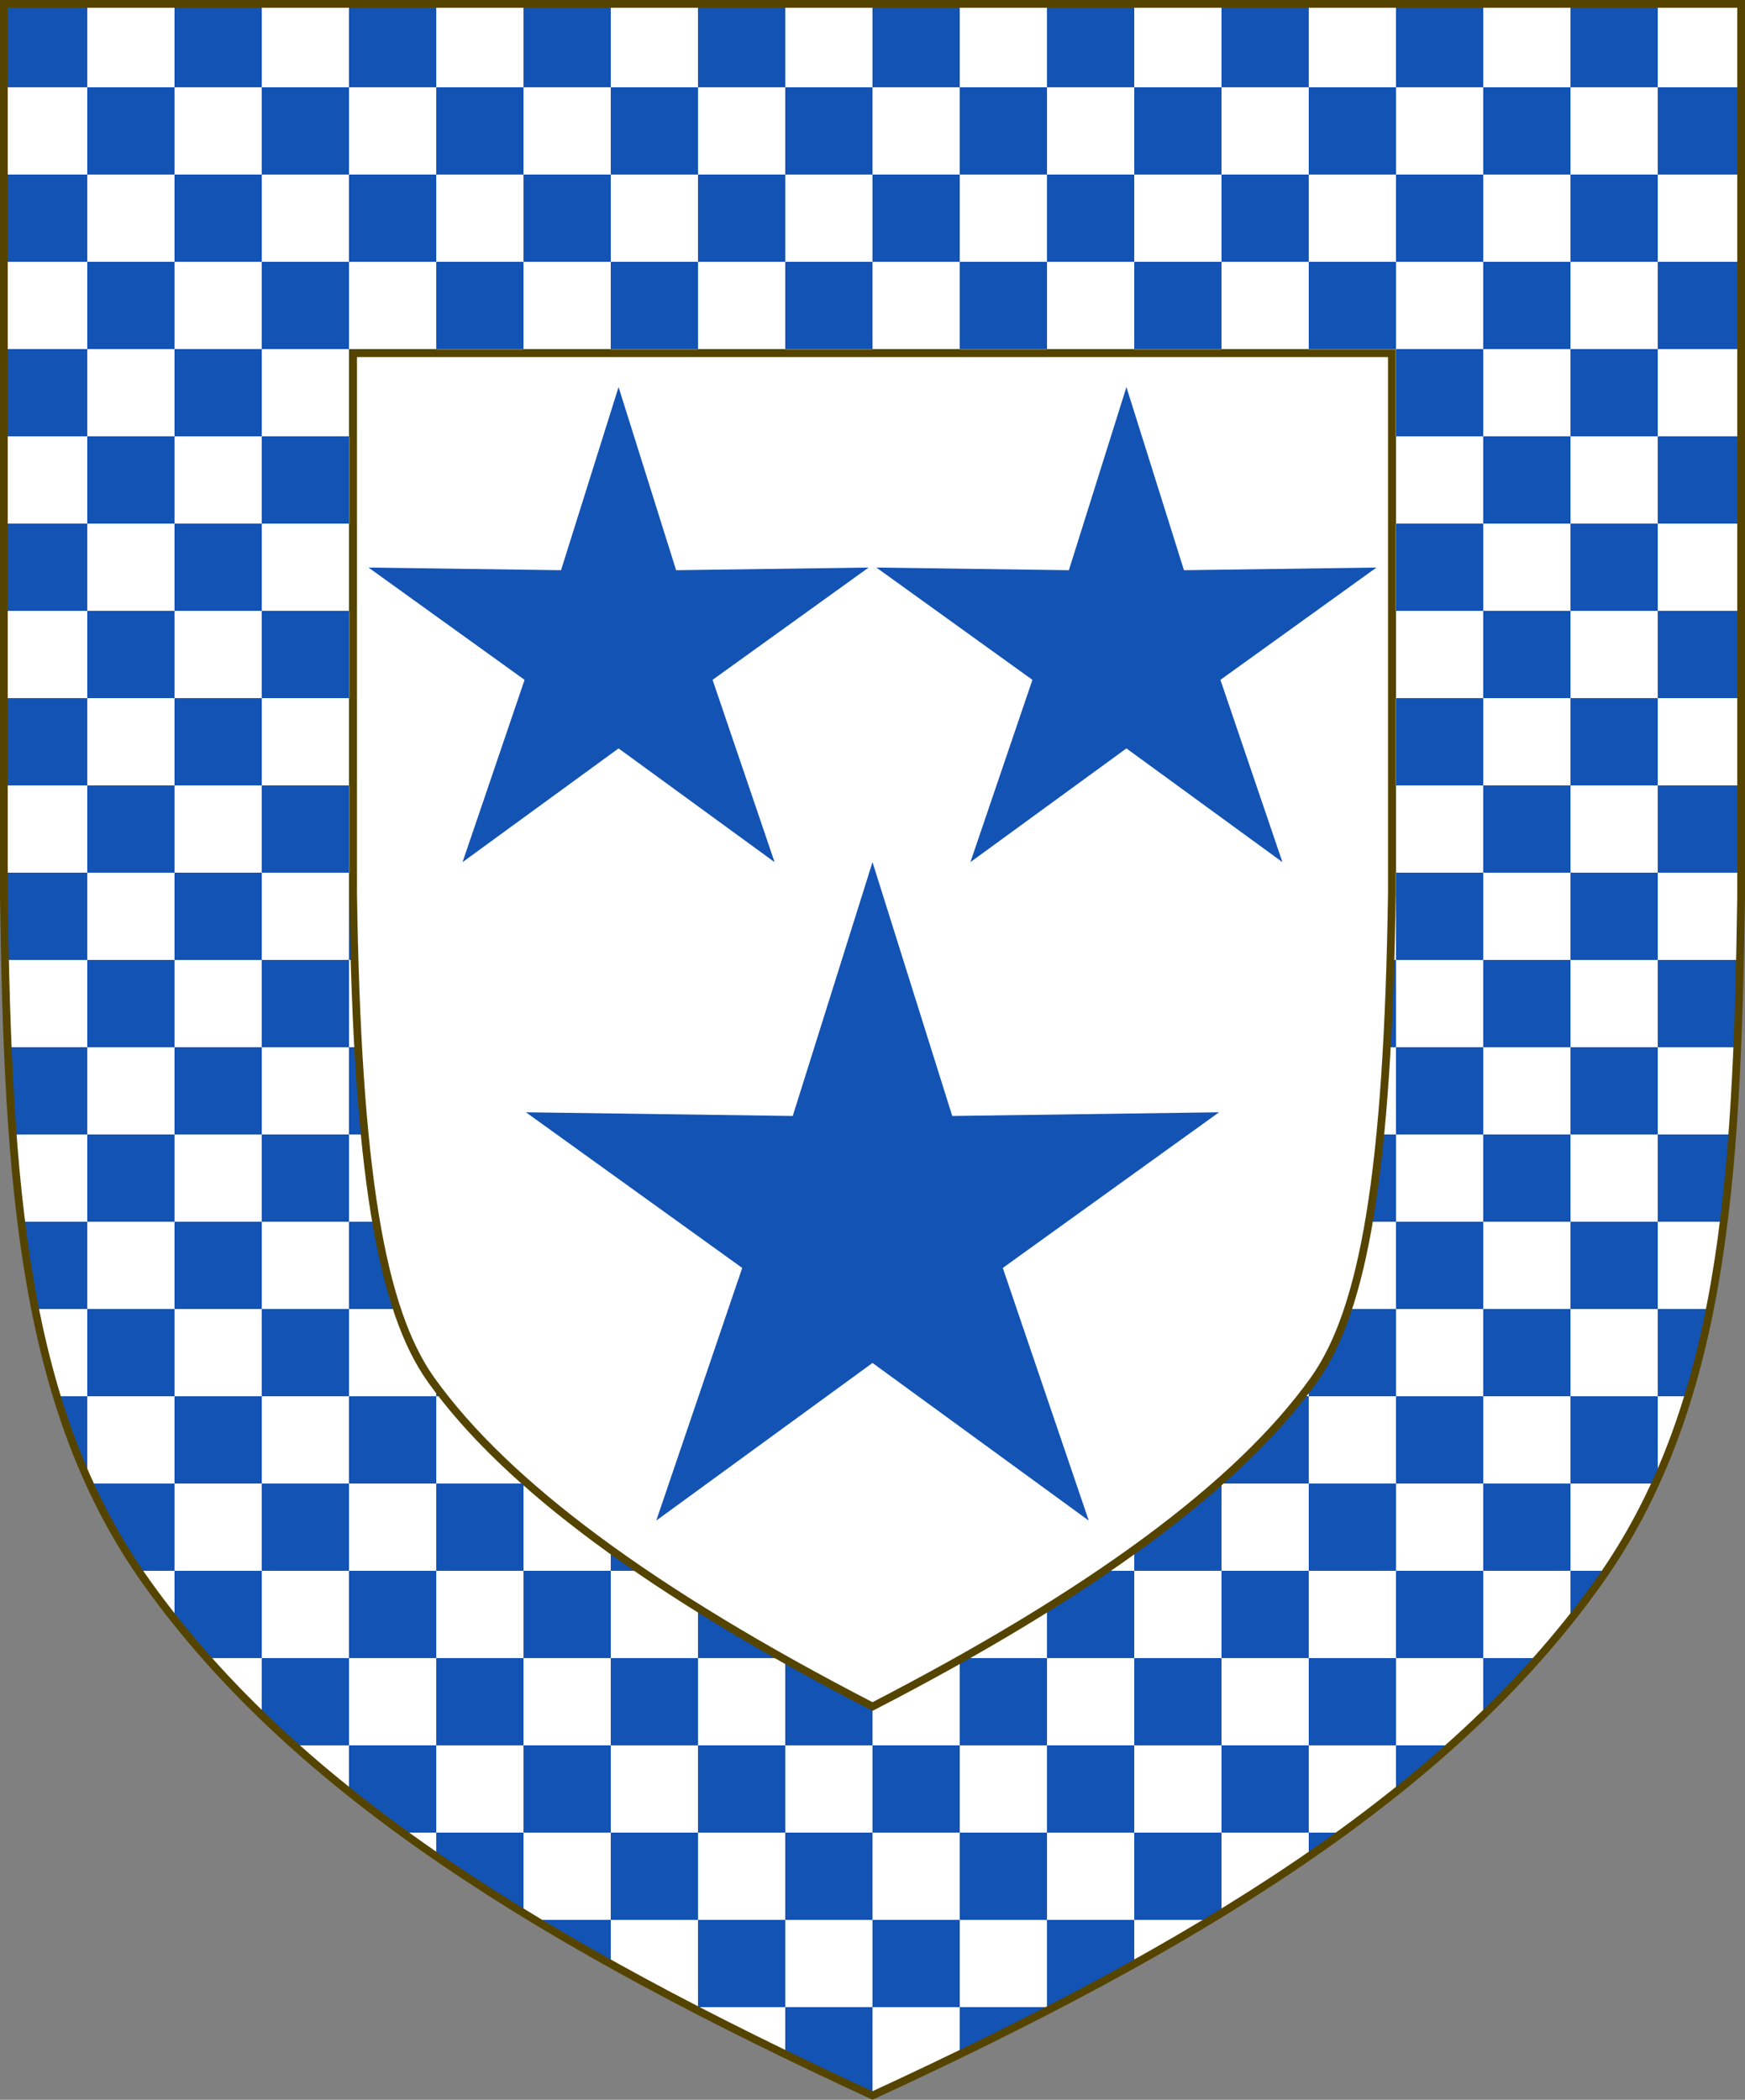
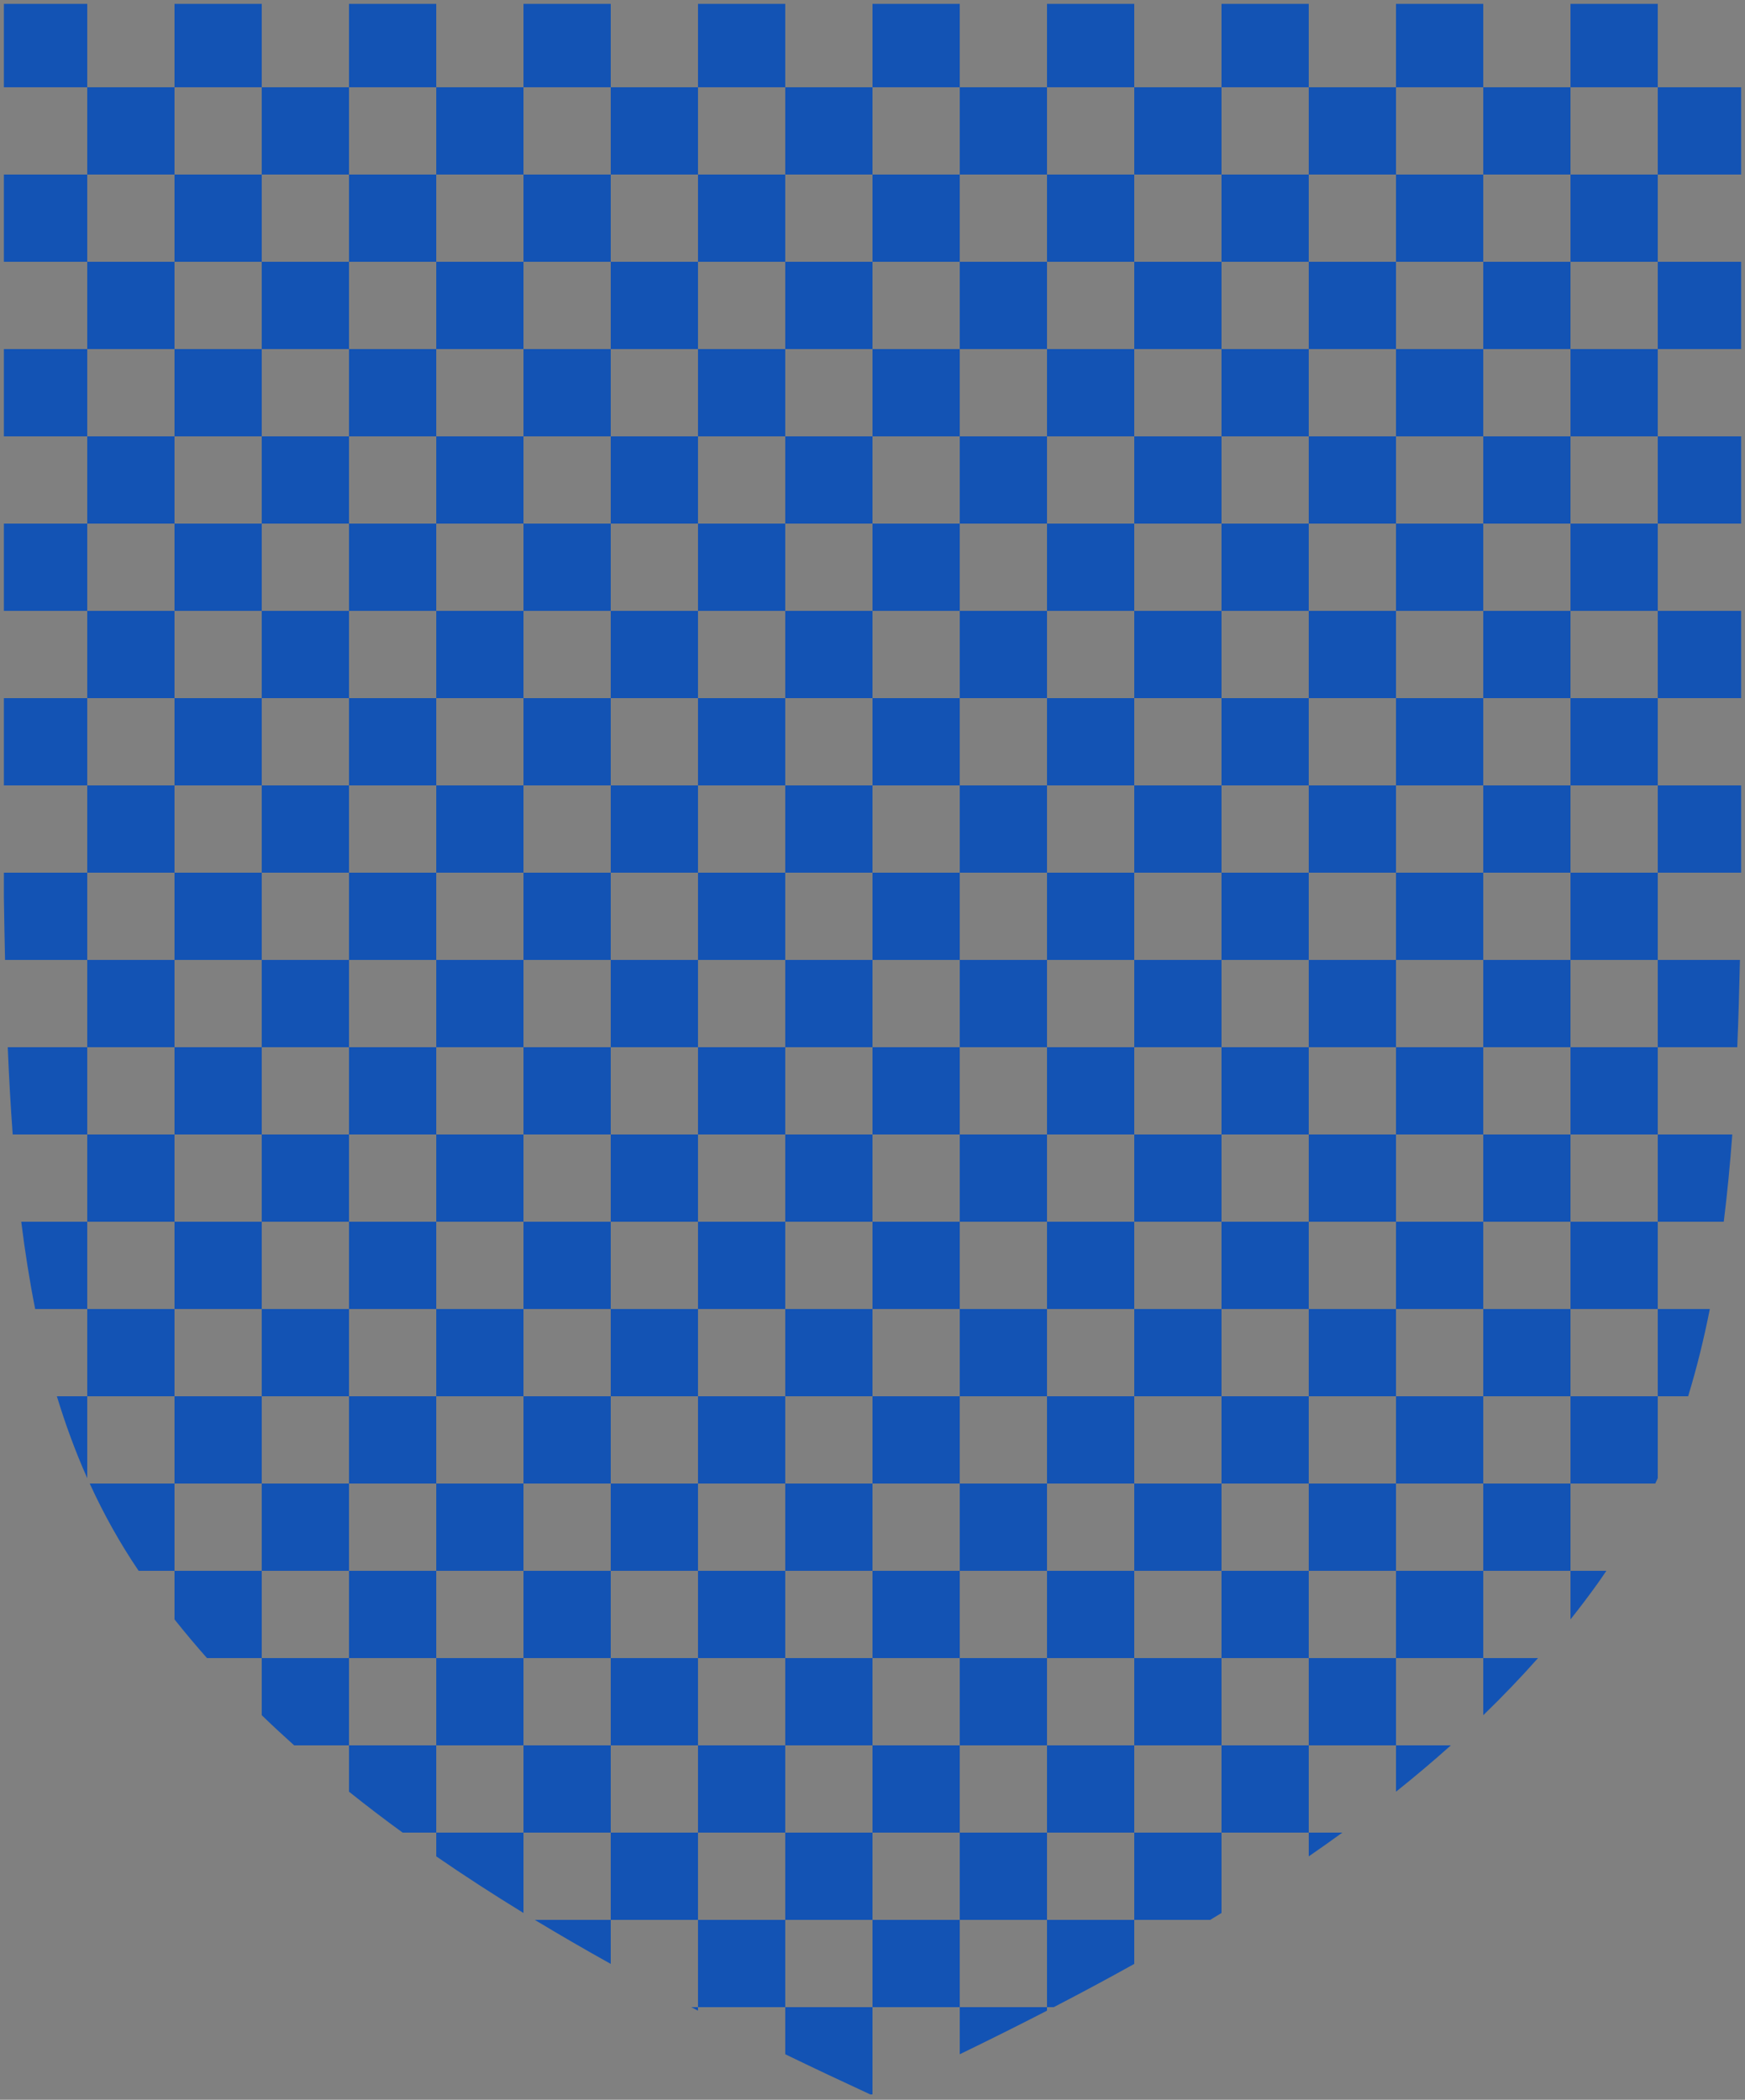
<svg xmlns="http://www.w3.org/2000/svg" xmlns:ns1="http://www.inkscape.org/namespaces/inkscape" xmlns:ns2="http://sodipodi.sourceforge.net/DTD/sodipodi-0.dtd" width="450" height="541.375" id="svg2" version="1.1" ns1:version="0.92.2 5c3e80d, 2017-08-06" ns2:docname="Arms of Sir Malcolm Innes of Edingight.svg" ns1:export-filename="/Users/Soda/Desktop/UK of the GB and NI.png" ns1:export-xdpi="143.23364" ns1:export-ydpi="143.23364">
  <rect width="100%" height="100%" fill="#808080" stroke="none" />
  <defs id="defs4" />
  <ns2:namedview id="base" pagecolor="#ffffff" bordercolor="#666666" borderopacity="1.0" ns1:pageopacity="0.0" ns1:pageshadow="2" ns1:zoom="1.0621094" ns1:cx="225" ns1:cy="270.68774" ns1:document-units="px" ns1:current-layer="layer1" showgrid="false" ns1:window-width="1440" ns1:window-height="788" ns1:window-x="0" ns1:window-y="1" ns1:window-maximized="1" showguides="true" ns1:guide-bbox="true" ns1:object-nodes="false" ns1:snap-nodes="false" ns1:snap-page="true" ns1:snap-bbox="false" ns1:snap-grids="false" ns1:snap-to-guides="false" fit-margin-top="0" fit-margin-left="0" fit-margin-right="0" fit-margin-bottom="0">
    <ns1:grid type="xygrid" id="grid14322" empspacing="5" visible="true" enabled="true" snapvisiblegridlinesonly="true" originx="0" originy="-0.001" />
  </ns2:namedview>
  <g ns1:label="Layer" ns1:groupmode="layer" id="layer1" transform="translate(588.048,126.626)" style="display:inline">
-     <path ns2:nodetypes="scccccscs" d="m -175.953,281.505 c 32.24,-45.131 35.83,-102.85 36.905,-176.814 v -230.318 h -224 -224 v 230.318 c 1.075,73.964 4.664,131.682 36.905,176.814 38.837,54.365 103.537,93.598 187.095,132.143 83.558,-38.545 148.258,-77.777 187.095,-132.143 z" style="display:inline;fill:#ffffff;fill-opacity:1;stroke:none;stroke-width:2;stroke-miterlimit:4;stroke-dasharray:none;stroke-opacity:1" id="path970" ns1:connector-curvature="0" />
    <path style="fill:#1353b4;fill-opacity:1;stroke:none;stroke-width:0.333;stroke-linecap:round;stroke-miterlimit:4;stroke-dasharray:none;stroke-opacity:1" d="M 1,1 V 22.5 H 22.5 V 1 Z M 22.5,22.5 V 45 H 45 V 22.5 Z m 22.5,0 H 67.5 V 1 H 45 Z m 22.5,0 V 45 H 90 V 22.5 Z m 22.5,0 h 22.5 V 1 H 90 Z m 22.5,0 V 45 H 135 V 22.5 Z m 22.5,0 h 22.5 V 1 H 135 Z m 22.5,0 V 45 H 180 V 22.5 Z m 22.5,0 h 22.5 V 1 H 180 Z m 22.5,0 V 45 H 225 V 22.5 Z m 22.5,0 h 22.5 V 1 H 225 Z m 22.5,0 V 45 H 270 V 22.5 Z m 22.5,0 h 22.5 V 1 H 270 Z m 22.5,0 V 45 H 315 V 22.5 Z m 22.5,0 h 22.5 V 1 H 315 Z m 22.5,0 V 45 H 360 V 22.5 Z m 22.5,0 h 22.5 V 1 H 360 Z m 22.5,0 V 45 H 405 V 22.5 Z m 22.5,0 h 22.5 V 1 H 405 Z m 22.5,0 V 45 H 449 V 22.5 Z m 0,22.5 H 405 v 22.5 h 22.5 z m 0,22.5 V 90 H 449 V 67.5 Z m 0,22.5 H 405 v 22.5 h 22.5 z m 0,22.5 V 135 H 449 v -22.5 z m 0,22.5 H 405 v 22.5 h 22.5 z m 0,22.5 V 180 H 449 v -22.5 z m 0,22.5 H 405 v 22.5 h 22.5 z m 0,22.5 V 225 H 449 v -22.5 z m 0,22.5 H 405 v 22.5 h 22.5 z m 0,22.5 V 270 h 20.504 c 0.306,-7.315 0.525,-14.822 0.695,-22.5 z m 0,22.5 H 405 v 22.5 h 22.5 z m 0,22.5 V 315 h 17.021 c 0.909,-7.288 1.627,-14.788 2.201,-22.5 z m 0,22.5 H 405 v 22.5 h 22.5 z m 0,22.5 V 360 h 7.836 c 2.21,-7.247 4.056,-14.742 5.596,-22.5 z m 0,22.5 H 405 v 22.5 h 21.863 c 0.211,-0.462 0.43,-0.919 0.637,-1.383 z M 405,382.5 H 382.5 V 405 H 405 Z m 0,22.5 v 12.525 c 2.45,-3.082 4.822,-6.211 7.096,-9.395 0.739,-1.035 1.447,-2.083 2.156,-3.131 z m -22.5,0 H 360 v 22.5 h 22.5 z m 0,22.5 v 14.732 c 4.949,-4.79 9.66,-9.695 14.125,-14.732 z m -22.5,0 H 337.5 V 450 H 360 Z m 0,22.5 v 11.953 c 4.889,-3.908 9.613,-7.888 14.15,-11.953 z m -22.5,0 H 315 v 22.5 h 22.5 z m 0,22.5 v 6.125 c 2.937,-2.024 5.831,-4.064 8.668,-6.125 z m -22.5,0 H 292.5 V 495 h 19.588 c 0.976,-0.59 1.945,-1.183 2.912,-1.775 z M 292.5,495 H 270 v 22.5 h 1.742 c 7.098,-3.68 14.019,-7.393 20.758,-11.146 z M 270,517.5 h -22.5 v 12.145 c 7.681,-3.722 15.185,-7.464 22.5,-11.236 z m -22.5,0 V 495 H 225 v 22.5 z m -22.5,0 h -22.5 v 12.145 c 7.15,3.465 14.456,6.912 21.912,10.355 H 225 Z m -22.5,0 V 495 H 180 v 22.5 z m -22.5,0 h -1.742 c 0.583,0.302 1.157,0.606 1.742,0.908 z M 180,495 V 472.5 H 157.5 V 495 Z m -22.5,0 h -19.588 c 6.344,3.834 12.876,7.615 19.588,11.354 z m 0,-22.5 V 450 H 135 v 22.5 z m -22.5,0 h -22.5 v 6.125 c 7.205,4.966 14.708,9.826 22.5,14.6 z m -22.5,0 V 450 H 90 v 11.953 c 4.47,3.573 9.075,7.09 13.832,10.547 z M 90,450 V 427.5 H 67.5 v 14.732 c 2.711,2.624 5.496,5.211 8.35,7.768 z M 67.5,427.5 V 405 H 45 v 12.525 c 2.688,3.382 5.479,6.707 8.375,9.975 z M 45,405 V 382.5 H 23.137 c 3.578,7.823 7.749,15.317 12.611,22.5 z m 0,-22.5 H 67.5 V 360 H 45 Z M 45,360 V 337.5 H 22.5 V 360 Z m -22.5,0 h -7.836 c 2.222,7.287 4.806,14.329 7.836,21.117 z m 0,-22.5 V 315 H 5.479 c 0.964,7.733 2.147,15.23 3.59,22.5 z m 0,-22.5 H 45 V 292.5 H 22.5 Z m 0,-22.5 V 270 H 1.996 c 0.322,7.695 0.737,15.196 1.281,22.5 z m 0,-22.5 H 45 V 247.5 H 22.5 Z m 0,-22.5 V 225 H 1 v 6.318 c 0.08,5.493 0.183,10.867 0.301,16.182 z m 0,-22.5 H 45 V 202.5 H 22.5 Z m 0,-22.5 V 180 H 1 v 22.5 z m 0,-22.5 H 45 V 157.5 H 22.5 Z m 0,-22.5 V 135 H 1 v 22.5 z m 0,-22.5 H 45 V 112.5 H 22.5 Z m 0,-22.5 V 90 H 1 v 22.5 z M 22.5,90 H 45 V 67.5 H 22.5 Z m 0,-22.5 V 45 H 1 v 22.5 z m 22.5,0 H 67.5 V 45 H 45 Z m 22.5,0 V 90 H 90 V 67.5 Z m 22.5,0 h 22.5 V 45 H 90 Z m 22.5,0 V 90 H 135 V 67.5 Z m 22.5,0 h 22.5 V 45 H 135 Z m 22.5,0 V 90 H 180 V 67.5 Z m 22.5,0 h 22.5 V 45 H 180 Z m 22.5,0 V 90 H 225 V 67.5 Z m 22.5,0 h 22.5 V 45 H 225 Z m 22.5,0 V 90 H 270 V 67.5 Z m 22.5,0 h 22.5 V 45 H 270 Z m 22.5,0 V 90 H 315 V 67.5 Z m 22.5,0 h 22.5 V 45 H 315 Z m 22.5,0 V 90 H 360 V 67.5 Z m 22.5,0 h 22.5 V 45 H 360 Z m 22.5,0 V 90 H 405 V 67.5 Z m 0,22.5 H 360 v 22.5 h 22.5 z m 0,22.5 V 135 H 405 v -22.5 z m 0,22.5 H 360 v 22.5 h 22.5 z m 0,22.5 V 180 H 405 v -22.5 z m 0,22.5 H 360 v 22.5 h 22.5 z m 0,22.5 V 225 H 405 v -22.5 z m 0,22.5 H 360 v 22.5 h 22.5 z m 0,22.5 V 270 H 405 v -22.5 z m 0,22.5 H 360 v 22.5 h 22.5 z m 0,22.5 V 315 H 405 v -22.5 z m 0,22.5 H 360 v 22.5 h 22.5 z m 0,22.5 V 360 H 405 v -22.5 z m 0,22.5 H 360 v 22.5 h 22.5 z M 360,382.5 H 337.5 V 405 H 360 Z M 337.5,405 H 315 v 22.5 h 22.5 z M 315,427.5 H 292.5 V 450 H 315 Z M 292.5,450 H 270 v 22.5 h 22.5 z M 270,472.5 H 247.5 V 495 H 270 Z m -22.5,0 V 450 H 225 v 22.5 z m -22.5,0 H 202.5 V 495 H 225 Z m -22.5,0 V 450 H 180 v 22.5 z M 180,450 V 427.5 H 157.5 V 450 Z M 157.5,427.5 V 405 H 135 v 22.5 z m -22.5,0 H 112.5 V 450 H 135 Z m -22.5,0 V 405 H 90 v 22.5 z M 90,405 V 382.5 H 67.5 V 405 Z m 0,-22.5 h 22.5 V 360 H 90 Z M 90,360 V 337.5 H 67.5 V 360 Z M 67.5,337.5 V 315 H 45 v 22.5 z m 0,-22.5 H 90 V 292.5 H 67.5 Z m 0,-22.5 V 270 H 45 v 22.5 z m 0,-22.5 H 90 V 247.5 H 67.5 Z m 0,-22.5 V 225 H 45 v 22.5 z m 0,-22.5 H 90 V 202.5 H 67.5 Z m 0,-22.5 V 180 H 45 v 22.5 z m 0,-22.5 H 90 V 157.5 H 67.5 Z m 0,-22.5 V 135 H 45 v 22.5 z m 0,-22.5 H 90 V 112.5 H 67.5 Z m 0,-22.5 V 90 H 45 v 22.5 z m 22.5,0 h 22.5 V 90 H 90 Z m 22.5,0 V 135 H 135 v -22.5 z m 22.5,0 h 22.5 V 90 H 135 Z m 22.5,0 V 135 H 180 v -22.5 z m 22.5,0 h 22.5 V 90 H 180 Z m 22.5,0 V 135 H 225 v -22.5 z m 22.5,0 h 22.5 V 90 H 225 Z m 22.5,0 V 135 H 270 v -22.5 z m 22.5,0 h 22.5 V 90 H 270 Z m 22.5,0 V 135 H 315 v -22.5 z m 22.5,0 h 22.5 V 90 H 315 Z m 22.5,0 V 135 H 360 v -22.5 z m 0,22.5 H 315 v 22.5 h 22.5 z m 0,22.5 V 180 H 360 v -22.5 z m 0,22.5 H 315 v 22.5 h 22.5 z m 0,22.5 V 225 H 360 v -22.5 z m 0,22.5 H 315 v 22.5 h 22.5 z m 0,22.5 V 270 H 360 v -22.5 z m 0,22.5 H 315 v 22.5 h 22.5 z m 0,22.5 V 315 H 360 v -22.5 z m 0,22.5 H 315 v 22.5 h 22.5 z m 0,22.5 V 360 H 360 v -22.5 z m 0,22.5 H 315 v 22.5 h 22.5 z M 315,382.5 H 292.5 V 405 H 315 Z M 292.5,405 H 270 v 22.5 h 22.5 z M 270,427.5 H 247.5 V 450 H 270 Z m -22.5,0 V 405 H 225 v 22.5 z m -22.5,0 H 202.5 V 450 H 225 Z m -22.5,0 V 405 H 180 v 22.5 z M 180,405 V 382.5 H 157.5 V 405 Z M 157.5,382.5 V 360 H 135 v 22.5 z m -22.5,0 H 112.5 V 405 H 135 Z M 135,360 V 337.5 H 112.5 V 360 Z M 112.5,337.5 V 315 H 90 v 22.5 z m 0,-22.5 H 135 v -22.5 h -22.5 z m 0,-22.5 V 270 H 90 v 22.5 z m 0,-22.5 H 135 v -22.5 h -22.5 z m 0,-22.5 V 225 H 90 v 22.5 z m 0,-22.5 H 135 v -22.5 h -22.5 z m 0,-22.5 V 180 H 90 v 22.5 z m 0,-22.5 H 135 v -22.5 h -22.5 z m 0,-22.5 V 135 H 90 v 22.5 z m 22.5,0 h 22.5 V 135 H 135 Z m 22.5,0 V 180 H 180 v -22.5 z m 22.5,0 h 22.5 V 135 H 180 Z m 22.5,0 V 180 H 225 v -22.5 z m 22.5,0 h 22.5 V 135 H 225 Z m 22.5,0 V 180 H 270 v -22.5 z m 22.5,0 h 22.5 V 135 H 270 Z m 22.5,0 V 180 H 315 v -22.5 z m 0,22.5 H 270 v 22.5 h 22.5 z m 0,22.5 V 225 H 315 v -22.5 z m 0,22.5 H 270 v 22.5 h 22.5 z m 0,22.5 V 270 H 315 v -22.5 z m 0,22.5 H 270 v 22.5 h 22.5 z m 0,22.5 V 315 H 315 v -22.5 z m 0,22.5 H 270 v 22.5 h 22.5 z m 0,22.5 V 360 H 315 v -22.5 z m 0,22.5 H 270 v 22.5 h 22.5 z M 270,382.5 H 247.5 V 405 H 270 Z m -22.5,0 V 360 H 225 v 22.5 z m -22.5,0 H 202.5 V 405 H 225 Z m -22.5,0 V 360 H 180 v 22.5 z M 180,360 V 337.5 H 157.5 V 360 Z M 157.5,337.5 V 315 H 135 v 22.5 z m 0,-22.5 H 180 v -22.5 h -22.5 z m 0,-22.5 V 270 H 135 v 22.5 z m 0,-22.5 H 180 v -22.5 h -22.5 z m 0,-22.5 V 225 H 135 v 22.5 z m 0,-22.5 H 180 v -22.5 h -22.5 z m 0,-22.5 V 180 H 135 v 22.5 z m 22.5,0 h 22.5 V 180 H 180 Z m 22.5,0 V 225 H 225 v -22.5 z m 22.5,0 h 22.5 V 180 H 225 Z m 22.5,0 V 225 H 270 v -22.5 z m 0,22.5 H 225 v 22.5 h 22.5 z m 0,22.5 V 270 H 270 v -22.5 z m 0,22.5 H 225 v 22.5 h 22.5 z m 0,22.5 V 315 H 270 v -22.5 z m 0,22.5 H 225 v 22.5 h 22.5 z m 0,22.5 V 360 H 270 v -22.5 z m -22.5,0 H 202.5 V 360 H 225 Z m -22.5,0 V 315 H 180 v 22.5 z m 0,-22.5 H 225 v -22.5 h -22.5 z m 0,-22.5 V 270 H 180 v 22.5 z m 0,-22.5 H 225 v -22.5 h -22.5 z m 0,-22.5 V 225 H 180 v 22.5 z" transform="translate(-588.048,-126.626)" id="rect956" ns1:connector-curvature="0" />
    <g id="g34921" style="fill:#ffeb51;fill-opacity:1;stroke:#806600;stroke-width:1.5;stroke-miterlimit:4;stroke-dasharray:none" transform="translate(0,-7.906)">
      <g transform="translate(0,-1)" id="g28316" style="fill:#ffeb51;fill-opacity:1;stroke:#806600;stroke-width:1.5;stroke-miterlimit:4;stroke-dasharray:none" />
      <g transform="translate(0,-1)" id="g28303" style="fill:#ffeb51;fill-opacity:1;stroke:#806600;stroke-width:1.5;stroke-miterlimit:4;stroke-dasharray:none" />
    </g>
    <g id="g6659" transform="translate(0,-0.027)">
      <g transform="translate(0,10.802)" id="g6663" />
    </g>
    <g style="stroke-width:0.888;stroke-miterlimit:4;stroke-dasharray:none" id="g11618-9-0-2" transform="matrix(1.127,0,0,1.127,186.794,233.424)" />
    <g id="g6663-8" transform="matrix(1.145,0,0,1.145,1430.151,21.315)" style="stroke-width:1.31;stroke-miterlimit:4;stroke-dasharray:none" />
    <g style="stroke-width:0.772;stroke-miterlimit:4;stroke-dasharray:none" id="g11618-9-0-2-0" transform="matrix(1.295,0,0,1.295,121.073,160.443)" />
    <g style="stroke-width:0.87;stroke-miterlimit:4;stroke-dasharray:none" id="g13998" transform="matrix(1.149,0,0,1.149,-93.647,-107.877)" />
    <g style="stroke-width:0.772;stroke-miterlimit:4;stroke-dasharray:none" id="g11618-9-0-2-0-2" transform="matrix(1.295,0,0,1.295,-126.892,-684.592)" />
    <g style="stroke-width:0.87;stroke-miterlimit:4;stroke-dasharray:none" id="g13998-3" transform="matrix(1.149,0,0,1.149,-341.611,-952.912)" />
    <g style="stroke-width:0.888;stroke-miterlimit:4;stroke-dasharray:none" id="g11618-9-0-2-9" transform="matrix(0.169,0,0,0.178,1533.593,564.701)" />
    <g id="g13998-5" transform="matrix(0.15,0,0,0.158,1505.556,527.839)" />
    <g style="display:inline;stroke-width:1;stroke-miterlimit:4;stroke-dasharray:none" id="g16963-90-4" transform="matrix(0.12,-0.095,0.09,0.126,1666.233,675.448)" />
-     <path transform="translate(0,-2.71875e-6)" ns2:type="inkscape:offset" ns1:radius="-90.058113" ns1:original="M -587.04883 -125.62695 L -587.04883 104.69141 C -585.97432 178.65503 -582.38497 236.37454 -550.14453 281.50586 C -511.30773 335.87104 -446.60667 375.10355 -363.04883 413.64844 C -279.49099 375.10355 -214.78993 335.87104 -175.95312 281.50586 C -143.71268 236.37454 -140.12334 178.65503 -139.04883 104.69141 L -139.04883 -125.62695 L -363.04883 -125.62695 L -587.04883 -125.62695 z " style="display:inline;fill:#ffffff;stroke:#554400;stroke-width:2;stroke-miterlimit:4;stroke-dasharray:none;stroke-opacity:1" id="path968-5" d="M -496.99,-35.568 V 103.773 c 1.06,71.454 7.185,107.267 20.127,125.383 19.243,26.937 56.974,54.863 113.814,84.215 56.841,-29.351 94.572,-57.278 113.814,-84.215 12.942,-18.116 19.067,-53.928 20.127,-125.383 V -35.568 h -133.941 z" />
-     <path ns2:type="inkscape:offset" ns1:radius="0" ns1:original="M -587.04883 -125.62695 L -587.04883 104.69141 C -585.97432 178.65503 -582.38497 236.37454 -550.14453 281.50586 C -511.30773 335.87104 -446.60667 375.10355 -363.04883 413.64844 C -279.49099 375.10355 -214.78993 335.87104 -175.95312 281.50586 C -143.71268 236.37454 -140.12334 178.65503 -139.04883 104.69141 L -139.04883 -125.62695 L -363.04883 -125.62695 L -587.04883 -125.62695 z " style="display:inline;fill:none;stroke:#554400;stroke-width:2;stroke-miterlimit:4;stroke-dasharray:none;stroke-opacity:1" id="path968" d="m -587.049,-125.627 v 230.318 c 1.075,73.964 4.664,131.683 36.904,176.814 38.837,54.365 103.538,93.598 187.096,132.143 83.558,-38.545 148.259,-77.777 187.096,-132.143 32.24,-45.131 35.83,-102.851 36.904,-176.814 v -230.318 h -224 z" />
-     <path style="display:inline;fill:#1353b4;fill-opacity:1;stroke:none;stroke-width:1.172;stroke-miterlimit:4;stroke-dasharray:none;stroke-opacity:1" d="m -428.531,-26.827 -14.84,47.219 -49.643,-0.688 40.242,28.955 -15.994,47 40.234,-29.324 40.234,29.324 -15.994,-47 40.242,-28.955 -49.641,0.688 z m 130.965,0 -14.842,47.219 -49.641,-0.688 40.242,28.955 -15.994,47 40.234,-29.324 40.234,29.324 -15.994,-47 40.242,-28.955 -49.643,0.688 z m -65.482,122.486 -20.568,65.445 -68.805,-0.953 55.775,40.133 -22.168,65.141 55.766,-40.643 55.766,40.643 -22.168,-65.141 55.775,-40.133 -68.805,0.953 z" id="path887" ns1:connector-curvature="0" />
  </g>
</svg>